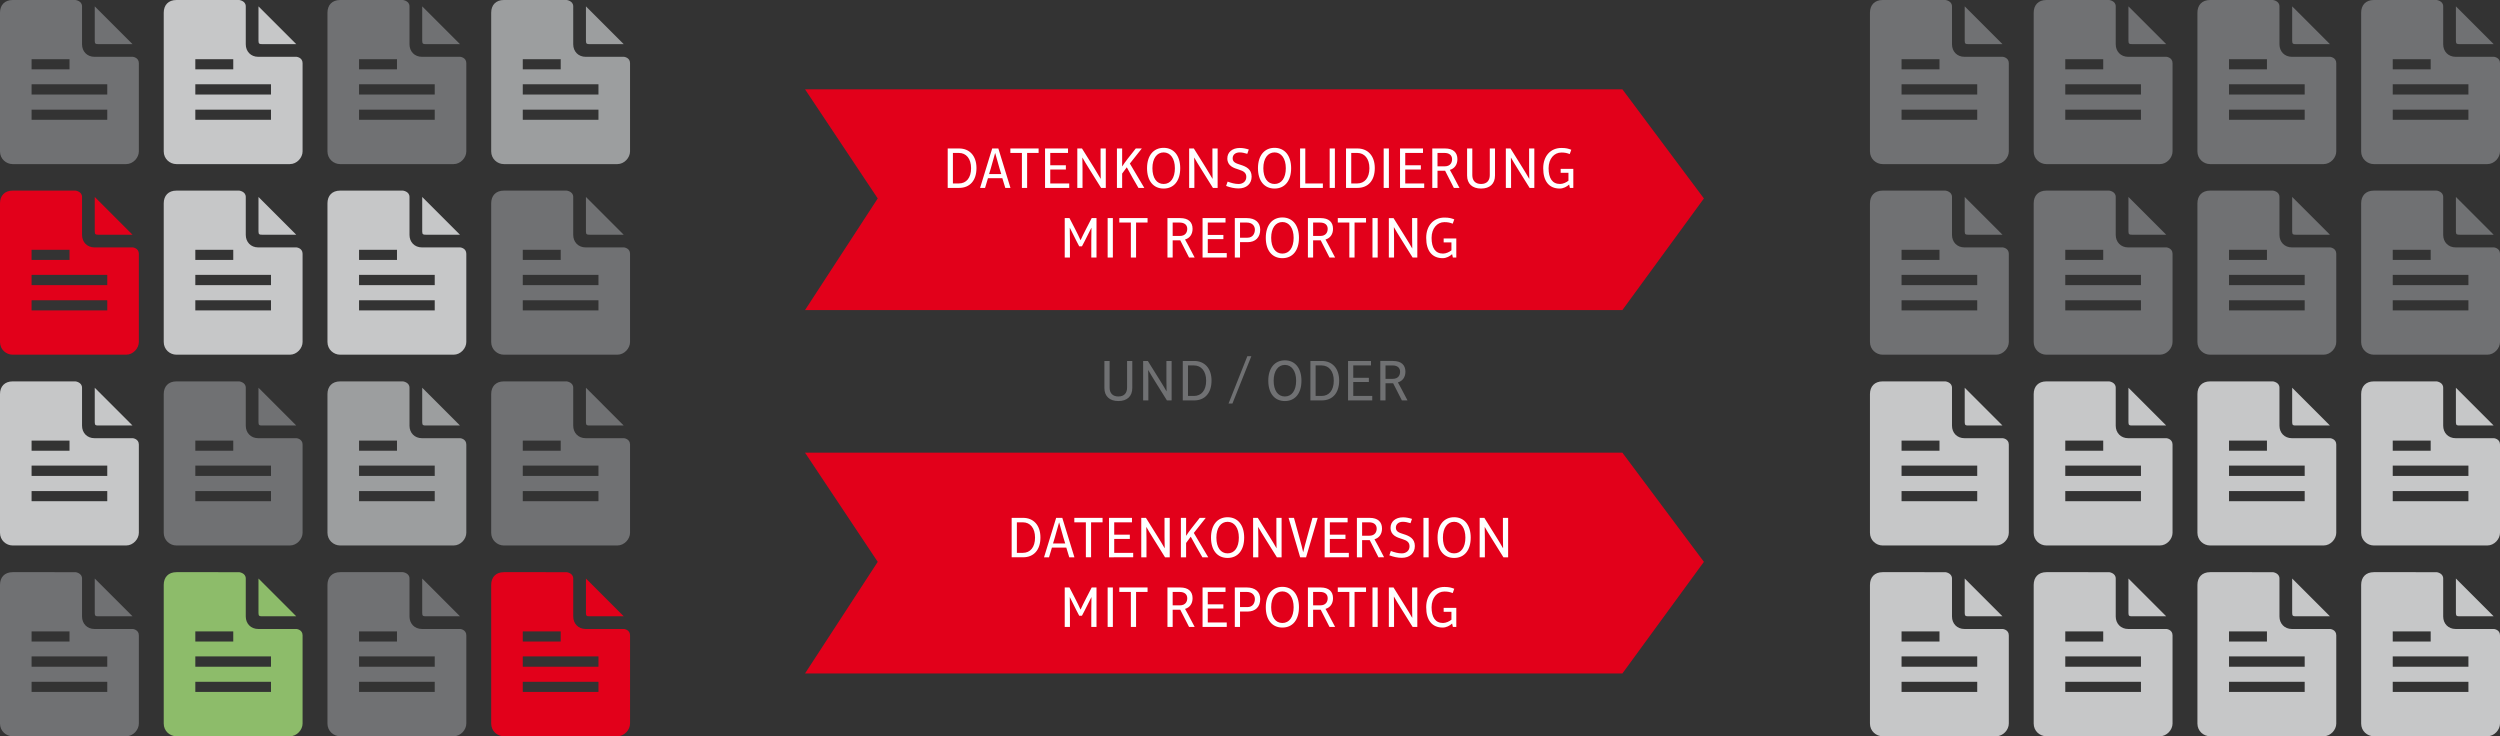
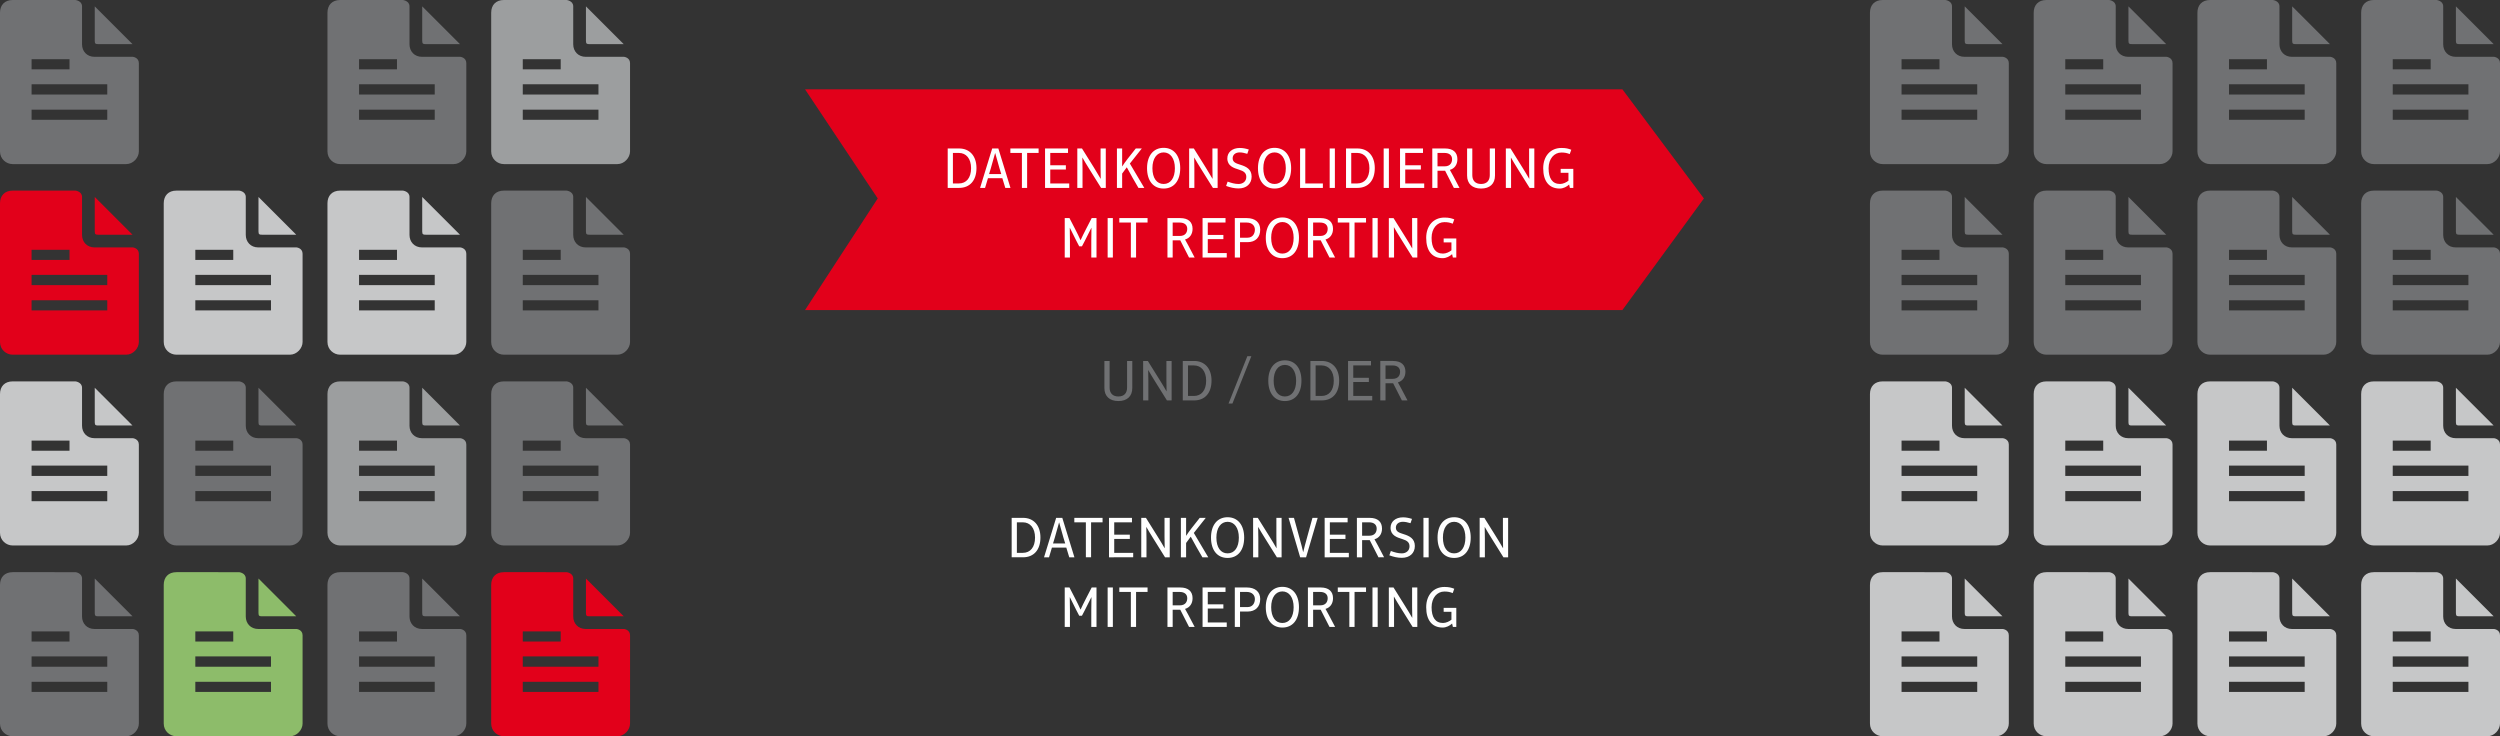
<svg xmlns="http://www.w3.org/2000/svg" version="1.0" id="Ebene_1" x="0px" y="0px" width="400.76px" height="118.025px" viewBox="0 0 400.76 118.025" enable-background="new 0 0 400.76 118.025" xml:space="preserve">
  <rect x="0" y="0" width="400.76" height="118.025" fill="#333333" stroke="none" />
  <polygon fill="#E2001A" points="129.049,14.315 260.073,14.315 273.143,31.812 260.073,49.705 129.049,49.705 140.704,31.812 " />
-   <polygon fill="#E2001A" points="129.049,72.569 260.073,72.569 273.143,90.065 260.073,107.959 129.049,107.959 140.704,90.065 " />
  <path fill="#FFFFFF" d="M233.451,41.283v-3.059h-2.027v0.632h1.247v1.274c-0.345,0.271-0.865,0.521-1.349,0.521  c-1.238,0-1.833-0.922-1.833-2.521c0-1.525,0.893-2.521,2.047-2.521c0.586,0,0.911,0.084,1.339,0.251l0.251-0.697  c-0.474-0.176-0.837-0.287-1.581-0.287c-1.721,0-2.92,1.273-2.92,3.255c0,2.073,0.938,3.254,2.65,3.254  c0.577,0,1.144-0.307,1.488-0.631h0.019l0.121,0.528H233.451z M227.201,41.283v-6.322h-0.836v3.059c0,0.744,0.01,1.544,0.028,1.795  h-0.019c-0.232-0.419-0.717-1.228-1.069-1.785l-1.917-3.068h-0.752v6.322h0.836v-3.067c0-0.651-0.01-1.451-0.028-1.786h0.019  c0.204,0.372,0.688,1.181,1.088,1.812l1.898,3.041H227.201z M220.849,34.961h-0.836v6.322h0.836V34.961z M218.98,35.676v-0.715  h-4.528v0.715h1.852v5.607h0.836v-5.607H218.98z M212.833,36.681c0,0.503-0.242,1.145-1.199,1.145h-1.136v-2.149h1.126  C212.377,35.676,212.833,36.048,212.833,36.681 M214.024,41.283L213,39.34c-0.223-0.409-0.445-0.827-0.511-0.93v-0.019  c0.744-0.214,1.199-0.836,1.199-1.711c0-1.079-0.669-1.72-1.99-1.72h-2.036v6.322h0.836V38.53h1.22l1.403,2.753H214.024z   M207.375,38.122c0,1.581-0.697,2.53-1.804,2.53s-1.796-0.949-1.796-2.53c0-1.562,0.716-2.53,1.796-2.53  C206.65,35.592,207.375,36.56,207.375,38.122 M208.23,38.122c0-2.019-1.031-3.264-2.659-3.264s-2.66,1.245-2.66,3.264  c0,2.027,1.013,3.264,2.66,3.264C207.216,41.386,208.23,40.149,208.23,38.122 M201.163,36.811c0,0.633-0.335,1.294-1.191,1.294  h-1.191v-2.429h1.079C200.726,35.676,201.163,36.205,201.163,36.811 M202.017,36.811c0-1.153-0.807-1.85-2.147-1.85h-1.925v6.322  h0.836v-2.464h1.21C201.256,38.819,202.017,38.058,202.017,36.811 M196.652,41.283v-0.715h-3.041v-2.232h2.501v-0.679h-2.501v-1.981  h2.845v-0.715h-3.681v6.322H196.652z M190.32,36.681c0,0.503-0.242,1.145-1.201,1.145h-1.135v-2.149h1.126  C189.864,35.676,190.32,36.048,190.32,36.681 M191.509,41.283l-1.022-1.943c-0.223-0.409-0.446-0.827-0.512-0.93v-0.019  c0.744-0.214,1.199-0.836,1.199-1.711c0-1.079-0.669-1.72-1.989-1.72h-2.037v6.322h0.836V38.53h1.219l1.405,2.753H191.509z   M183.958,35.676v-0.715h-4.528v0.715h1.85v5.607h0.836v-5.607H183.958z M178.396,34.961h-0.836v6.322h0.836V34.961z   M175.774,41.283v-6.322h-0.771l-0.865,1.674c-0.372,0.707-0.744,1.487-0.912,1.859h-0.018c-0.168-0.39-0.54-1.161-0.903-1.859  l-0.865-1.674h-0.761v6.322h0.836v-2.648c0-0.8-0.01-1.739-0.028-2.111h0.018c0.168,0.354,0.633,1.292,1.052,2.111l0.446,0.854  h0.437l0.447-0.854c0.363-0.698,0.837-1.638,1.06-2.111h0.019c-0.019,0.372-0.028,1.312-0.028,2.102v2.658H175.774z" />
  <path fill="#FFFFFF" d="M252.208,30.124v-3.059h-2.027v0.631h1.247v1.274c-0.345,0.271-0.866,0.521-1.349,0.521  c-1.238,0-1.833-0.921-1.833-2.521c0-1.525,0.893-2.521,2.047-2.521c0.586,0,0.911,0.084,1.339,0.251l0.251-0.696  c-0.474-0.177-0.837-0.287-1.581-0.287c-1.721,0-2.92,1.272-2.92,3.254c0,2.074,0.938,3.254,2.65,3.254  c0.577,0,1.144-0.306,1.488-0.631h0.019l0.121,0.529H252.208z M245.958,30.124v-6.323h-0.836v3.059c0,0.744,0.01,1.544,0.028,1.795  h-0.019c-0.232-0.419-0.717-1.227-1.07-1.785l-1.916-3.068h-0.753v6.323h0.837v-3.068c0-0.651-0.01-1.451-0.028-1.786h0.019  c0.204,0.372,0.688,1.181,1.088,1.813l1.898,3.041H245.958z M239.654,28.135v-4.334h-0.836v4.277c0,0.828-0.438,1.414-1.396,1.414  c-0.959,0-1.405-0.586-1.405-1.414v-4.277h-0.836v4.334c0,1.32,0.836,2.091,2.241,2.091  C238.827,30.226,239.654,29.455,239.654,28.135 M232.773,25.521c0,0.503-0.242,1.145-1.2,1.145h-1.136v-2.149h1.127  C232.317,24.516,232.773,24.888,232.773,25.521 M233.962,30.124l-1.021-1.944c-0.225-0.409-0.447-0.827-0.513-0.929v-0.02  c0.744-0.214,1.199-0.836,1.199-1.711c0-1.079-0.669-1.72-1.99-1.72h-2.036v6.323h0.836V27.37h1.22l1.403,2.754H233.962z   M228.307,30.124v-0.716h-3.041v-2.232h2.502v-0.679h-2.502v-1.981h2.847v-0.715h-3.683v6.323H228.307z M222.644,23.801h-0.836  v6.323h0.836V23.801z M219.521,26.963c0,1.544-0.764,2.445-1.953,2.445h-0.959v-4.893h0.959  C218.74,24.516,219.521,25.437,219.521,26.963 M220.384,26.943c0-1.972-1.124-3.143-2.779-3.143h-1.832v6.323h1.812  C219.326,30.124,220.384,28.935,220.384,26.943 M213.987,23.801h-0.836v6.323h0.836V23.801z M212.061,30.124v-0.716h-2.817v-5.607  h-0.836v6.323H212.061z M206.121,26.963c0,1.581-0.698,2.529-1.805,2.529c-1.107,0-1.797-0.948-1.797-2.529  c0-1.563,0.717-2.531,1.797-2.531C205.394,24.432,206.121,25.399,206.121,26.963 M206.974,26.963c0-2.02-1.031-3.265-2.658-3.265  c-1.629,0-2.659,1.245-2.659,3.265c0,2.026,1.012,3.263,2.659,3.263C205.961,30.226,206.974,28.989,206.974,26.963 M200.642,28.311  c0-1.19-0.873-1.609-1.766-1.888c-0.735-0.232-1.275-0.4-1.275-1.052c0-0.549,0.428-0.939,1.126-0.939  c0.353,0,0.753,0.084,1.218,0.224l0.242-0.688c-0.502-0.158-0.958-0.25-1.442-0.25c-1.2,0-1.999,0.687-1.999,1.673  c0,1.209,1.013,1.544,1.869,1.804c0.754,0.233,1.172,0.512,1.172,1.172c0,0.727-0.576,1.126-1.237,1.126  c-0.605,0-1.172-0.168-1.757-0.382l-0.242,0.697c0.688,0.251,1.329,0.4,1.999,0.4C199.806,30.208,200.642,29.474,200.642,28.311   M195.191,30.124v-6.323h-0.836v3.059c0,0.744,0.01,1.544,0.028,1.795h-0.018c-0.233-0.419-0.717-1.227-1.07-1.785l-1.917-3.068  h-0.752v6.323h0.836v-3.068c0-0.651-0.009-1.451-0.028-1.786h0.019c0.204,0.372,0.688,1.181,1.088,1.813l1.898,3.041H195.191z   M188.339,26.963c0,1.581-0.698,2.529-1.805,2.529c-1.107,0-1.796-0.948-1.796-2.529c0-1.563,0.717-2.531,1.796-2.531  C187.613,24.432,188.339,25.399,188.339,26.963 M189.193,26.963c0-2.02-1.031-3.265-2.659-3.265s-2.659,1.245-2.659,3.265  c0,2.026,1.012,3.263,2.659,3.263C188.181,30.226,189.193,28.989,189.193,26.963 M183.437,30.124l-2.315-3.905l1.915-2.418h-0.967  l-1.283,1.627c-0.335,0.437-0.744,0.985-0.884,1.236h-0.018v-2.863h-0.836v6.323h0.836v-2.298l0.734-0.995h0.019  c0.112,0.225,0.53,0.986,0.939,1.702l0.921,1.591H183.437z M177.262,30.124v-6.323h-0.836v3.059c0,0.744,0.01,1.544,0.028,1.795  h-0.018c-0.233-0.419-0.717-1.227-1.07-1.785l-1.917-3.068h-0.752v6.323h0.836v-3.068c0-0.651-0.009-1.451-0.028-1.786h0.019  c0.204,0.372,0.688,1.181,1.088,1.813l1.898,3.041H177.262z M171.402,30.124v-0.716h-3.041v-2.232h2.502v-0.679h-2.502v-1.981h2.846  v-0.715h-3.682v6.323H171.402z M166.493,24.516v-0.715h-4.528v0.715h1.851v5.608h0.836v-5.608H166.493z M158.551,27.902l0.279-0.912  c0.269-0.921,0.576-2.01,0.688-2.446h0.018c0.112,0.437,0.419,1.534,0.688,2.446l0.279,0.912H158.551z M161.982,30.124l-1.943-6.323  h-0.986l-1.943,6.323h0.799l0.465-1.554h2.306l0.474,1.554H161.982z M155.668,26.963c0,1.544-0.763,2.445-1.954,2.445h-0.958v-4.893  h0.958C154.888,24.516,155.668,25.437,155.668,26.963 M156.533,26.943c0-1.972-1.124-3.143-2.78-3.143h-1.832v6.323h1.813  C155.474,30.124,156.533,28.935,156.533,26.943" />
  <path fill="#FFFFFF" d="M233.451,100.498v-3.059h-2.027v0.632h1.247v1.273c-0.345,0.271-0.865,0.522-1.349,0.522  c-1.238,0-1.833-0.922-1.833-2.521c0-1.524,0.893-2.521,2.047-2.521c0.586,0,0.911,0.084,1.339,0.251l0.251-0.697  c-0.474-0.176-0.837-0.288-1.581-0.288c-1.721,0-2.92,1.274-2.92,3.255c0,2.074,0.938,3.254,2.65,3.254  c0.577,0,1.144-0.306,1.488-0.631h0.019l0.121,0.529H233.451z M227.201,100.498v-6.323h-0.836v3.06c0,0.743,0.01,1.544,0.028,1.795  h-0.019c-0.232-0.419-0.717-1.229-1.069-1.785l-1.917-3.069h-0.752v6.323h0.836V97.43c0-0.65-0.01-1.45-0.028-1.786h0.019  c0.204,0.372,0.688,1.182,1.088,1.813l1.898,3.041H227.201z M220.849,94.175h-0.836v6.323h0.836V94.175z M218.98,94.89v-0.715  h-4.528v0.715h1.852v5.608h0.836V94.89H218.98z M212.833,95.896c0,0.503-0.242,1.145-1.199,1.145h-1.136v-2.15h1.126  C212.377,94.89,212.833,95.262,212.833,95.896 M214.024,100.498L213,98.554c-0.223-0.408-0.445-0.827-0.511-0.93v-0.018  c0.744-0.215,1.199-0.836,1.199-1.711c0-1.079-0.669-1.721-1.99-1.721h-2.036v6.323h0.836v-2.753h1.22l1.403,2.753H214.024z   M207.375,97.337c0,1.581-0.697,2.53-1.804,2.53s-1.796-0.949-1.796-2.53c0-1.562,0.716-2.531,1.796-2.531  C206.65,94.806,207.375,95.774,207.375,97.337 M208.23,97.337c0-2.019-1.031-3.264-2.659-3.264s-2.66,1.245-2.66,3.264  c0,2.027,1.013,3.263,2.66,3.263C207.216,100.6,208.23,99.364,208.23,97.337 M201.163,96.025c0,0.633-0.335,1.294-1.191,1.294  h-1.191v-2.43h1.079C200.726,94.89,201.163,95.42,201.163,96.025 M202.017,96.025c0-1.153-0.807-1.851-2.147-1.851h-1.925v6.323  h0.836v-2.464h1.21C201.256,98.034,202.017,97.272,202.017,96.025 M196.652,100.498v-0.715h-3.041V97.55h2.501v-0.678h-2.501V94.89  h2.845v-0.715h-3.681v6.323H196.652z M190.32,95.896c0,0.503-0.242,1.145-1.201,1.145h-1.135v-2.15h1.126  C189.864,94.89,190.32,95.262,190.32,95.896 M191.509,100.498l-1.022-1.944c-0.223-0.408-0.446-0.827-0.512-0.93v-0.018  c0.744-0.215,1.199-0.836,1.199-1.711c0-1.079-0.669-1.721-1.989-1.721h-2.037v6.323h0.836v-2.753h1.219l1.405,2.753H191.509z   M183.958,94.89v-0.715h-4.528v0.715h1.85v5.608h0.836V94.89H183.958z M178.396,94.175h-0.836v6.323h0.836V94.175z M175.774,100.498  v-6.323h-0.771l-0.865,1.674c-0.372,0.707-0.744,1.488-0.912,1.86h-0.018c-0.168-0.39-0.54-1.162-0.903-1.86l-0.865-1.674h-0.761  v6.323h0.836v-2.649c0-0.8-0.01-1.738-0.028-2.11h0.018c0.168,0.353,0.633,1.292,1.052,2.11l0.446,0.854h0.437l0.447-0.854  c0.363-0.697,0.837-1.637,1.06-2.11h0.019c-0.019,0.372-0.028,1.311-0.028,2.101v2.659H175.774z" />
  <path fill="#FFFFFF" d="M241.759,89.338v-6.323h-0.835v3.06c0,0.744,0.009,1.544,0.027,1.795h-0.019  c-0.232-0.419-0.717-1.228-1.069-1.785l-1.917-3.069h-0.752v6.323h0.836v-3.067c0-0.651-0.01-1.451-0.028-1.786h0.019  c0.204,0.372,0.688,1.181,1.089,1.812l1.897,3.041H241.759z M234.908,86.177c0,1.581-0.698,2.53-1.806,2.53  c-1.106,0-1.796-0.949-1.796-2.53c0-1.562,0.717-2.53,1.796-2.53S234.908,84.614,234.908,86.177 M235.761,86.177  c0-2.019-1.031-3.264-2.659-3.264s-2.658,1.245-2.658,3.264c0,2.027,1.012,3.264,2.658,3.264S235.761,88.204,235.761,86.177   M229.019,83.015h-0.836v6.323h0.836V83.015z M226.806,87.525c0-1.19-0.873-1.609-1.767-1.889c-0.735-0.231-1.275-0.399-1.275-1.051  c0-0.549,0.43-0.939,1.126-0.939c0.354,0,0.754,0.084,1.22,0.224l0.24-0.688c-0.501-0.157-0.957-0.251-1.44-0.251  c-1.2,0-1.999,0.688-1.999,1.675c0,1.209,1.013,1.544,1.869,1.804c0.753,0.232,1.172,0.512,1.172,1.172  c0,0.726-0.577,1.126-1.237,1.126c-0.604,0-1.172-0.168-1.758-0.382l-0.241,0.697c0.688,0.251,1.329,0.399,1.999,0.399  C225.97,89.422,226.806,88.688,226.806,87.525 M220.688,84.735c0,0.503-0.241,1.145-1.2,1.145h-1.136V83.73h1.126  C220.232,83.73,220.688,84.102,220.688,84.735 M221.877,89.338l-1.022-1.944c-0.223-0.408-0.446-0.826-0.512-0.929v-0.019  c0.744-0.214,1.199-0.836,1.199-1.711c0-1.079-0.669-1.721-1.99-1.721h-2.036v6.323h0.836v-2.753h1.22l1.403,2.753H221.877z   M216.223,89.338v-0.715h-3.042V86.39h2.502v-0.678h-2.502V83.73h2.847v-0.716h-3.682v6.323H216.223z M211.229,83.015h-0.837  l-0.865,3.145c-0.26,0.938-0.52,1.896-0.612,2.334h-0.019c-0.084-0.438-0.345-1.396-0.604-2.334l-0.865-3.145h-0.864l1.859,6.323  h0.948L211.229,83.015z M205.445,89.338v-6.323h-0.836v3.06c0,0.744,0.01,1.544,0.027,1.795h-0.018  c-0.233-0.419-0.717-1.228-1.07-1.785l-1.917-3.069h-0.752v6.323h0.836v-3.067c0-0.651-0.009-1.451-0.028-1.786h0.019  c0.204,0.372,0.688,1.181,1.088,1.812l1.898,3.041H205.445z M198.592,86.177c0,1.581-0.698,2.53-1.805,2.53  c-1.107,0-1.796-0.949-1.796-2.53c0-1.562,0.717-2.53,1.796-2.53C197.866,83.646,198.592,84.614,198.592,86.177 M199.446,86.177  c0-2.019-1.031-3.264-2.659-3.264c-1.628,0-2.659,1.245-2.659,3.264c0,2.027,1.012,3.264,2.659,3.264  C198.434,89.44,199.446,88.204,199.446,86.177 M193.689,89.338l-2.315-3.905l1.915-2.418h-0.967l-1.283,1.627  c-0.335,0.438-0.744,0.986-0.884,1.237h-0.018v-2.864h-0.836v6.323h0.836v-2.297l0.734-0.995h0.019  c0.112,0.225,0.53,0.986,0.939,1.702l0.921,1.59H193.689z M187.514,89.338v-6.323h-0.836v3.06c0,0.744,0.01,1.544,0.028,1.795  h-0.018c-0.233-0.419-0.717-1.228-1.07-1.785l-1.917-3.069h-0.752v6.323h0.836v-3.067c0-0.651-0.009-1.451-0.028-1.786h0.019  c0.204,0.372,0.688,1.181,1.088,1.812l1.898,3.041H187.514z M181.655,89.338v-0.715h-3.041V86.39h2.502v-0.678h-2.502V83.73h2.846  v-0.716h-3.682v6.323H181.655z M176.746,83.73v-0.716h-4.528v0.716h1.851v5.607h0.836V83.73H176.746z M168.804,87.117l0.279-0.912  c0.269-0.921,0.576-2.01,0.688-2.447h0.018c0.112,0.438,0.419,1.535,0.688,2.447l0.279,0.912H168.804z M172.235,89.338l-1.943-6.323  h-0.986l-1.943,6.323h0.799l0.465-1.553h2.306l0.474,1.553H172.235z M165.921,86.177c0,1.544-0.763,2.446-1.954,2.446h-0.958V83.73  h0.958C165.141,83.73,165.921,84.651,165.921,86.177 M166.786,86.158c0-1.973-1.124-3.144-2.78-3.144h-1.832v6.323h1.813  C165.727,89.338,166.786,88.149,166.786,86.158" />
  <path fill="#707173" d="M224.44,59.586c0,0.503-0.242,1.145-1.201,1.145h-1.135v-2.15h1.126  C223.984,58.58,224.44,58.952,224.44,59.586 M225.629,64.188l-1.022-1.944c-0.223-0.408-0.446-0.826-0.512-0.929v-0.019  c0.744-0.214,1.199-0.836,1.199-1.711c0-1.079-0.67-1.721-1.99-1.721h-2.036v6.323h0.836v-2.753h1.219l1.405,2.753H225.629z   M219.975,64.188v-0.715h-3.041V61.24h2.501v-0.678h-2.501V58.58h2.845v-0.715h-3.681v6.323H219.975z M213.81,61.027  c0,1.544-0.763,2.446-1.954,2.446h-0.958V58.58h0.958C213.029,58.58,213.81,59.502,213.81,61.027 M214.674,61.009  c0-1.973-1.124-3.144-2.781-3.144h-1.831v6.323h1.812C213.615,64.188,214.674,63,214.674,61.009 M207.775,61.027  c0,1.581-0.697,2.53-1.805,2.53s-1.797-0.949-1.797-2.53c0-1.562,0.718-2.531,1.797-2.531  C207.048,58.496,207.775,59.465,207.775,61.027 M208.628,61.027c0-2.019-1.03-3.264-2.658-3.264c-1.629,0-2.659,1.245-2.659,3.264  c0,2.027,1.012,3.263,2.659,3.263C207.617,64.29,208.628,63.055,208.628,61.027 M199.953,57.104l-3.013,7.587h0.623l3.031-7.587  H199.953z M193.351,61.027c0,1.544-0.763,2.446-1.954,2.446h-0.958V58.58h0.958C192.569,58.58,193.351,59.502,193.351,61.027   M194.214,61.009c0-1.973-1.124-3.144-2.78-3.144h-1.831v6.323h1.813C193.155,64.188,194.214,63,194.214,61.009 M187.816,64.188  v-6.323h-0.836v3.06c0,0.744,0.01,1.544,0.028,1.795h-0.018c-0.233-0.419-0.717-1.228-1.07-1.785l-1.917-3.069h-0.752v6.323h0.836  V61.12c0-0.65-0.009-1.45-0.028-1.785h0.019c0.204,0.371,0.688,1.181,1.088,1.812l1.898,3.041H187.816z M181.511,62.199v-4.334  h-0.836v4.278c0,0.828-0.437,1.414-1.395,1.414c-0.959,0-1.405-0.586-1.405-1.414v-4.278h-0.836v4.334  c0,1.321,0.836,2.091,2.241,2.091C180.684,64.29,181.511,63.521,181.511,62.199" />
  <path fill="#707173" d="M5.063,17.579h12.132v1.624H5.063V17.579z M5.063,13.504h12.132v1.655H5.063V13.504z M5.063,9.49h6.082  v1.624H5.063V9.49z M15.189,1.02v5.541c0.002,0.476,0.17,0.51,0.541,0.51h5.509L15.189,1.02z M2.038,0C0.741,0,0,0.816,0,2.038  v22.229c0,1.2,0.976,2.039,2.038,2.039H20.22c1.137,0,2.038-1.04,2.038-2.039V10.128c0-0.918-0.955-1.02-0.955-1.02h-6.146  c-1.216,0-2.006-0.879-2.006-2.006V1.02C13.151,0.125,12.1,0,12.1,0H2.038z" />
  <path fill="#707173" d="M304.826,17.579h12.132v1.624h-12.132V17.579z M304.826,13.504h12.132v1.655h-12.132V13.504z M304.826,9.49  h6.082v1.624h-6.082V9.49z M314.952,1.02v5.541c0.002,0.476,0.17,0.51,0.541,0.51h5.509L314.952,1.02z M301.8,0  c-1.297,0-2.038,0.816-2.038,2.038v22.229c0,1.2,0.977,2.039,2.038,2.039h18.182c1.138,0,2.038-1.04,2.038-2.039V10.128  c0-0.918-0.955-1.02-0.955-1.02h-6.146c-1.216,0-2.006-0.879-2.006-2.006V1.02c0-0.895-1.051-1.02-1.051-1.02H301.8z" />
  <path fill="#E2001A" d="M5.063,48.134h12.132v1.623H5.063V48.134z M5.063,44.058h12.132v1.655H5.063V44.058z M5.063,40.044h6.082  v1.624H5.063V40.044z M15.189,31.573v5.541c0.002,0.477,0.17,0.51,0.541,0.51h5.509L15.189,31.573z M2.038,30.555  C0.741,30.555,0,31.37,0,32.593V54.82c0,1.2,0.976,2.039,2.038,2.039H20.22c1.137,0,2.038-1.04,2.038-2.039V40.682  c0-0.917-0.955-1.02-0.955-1.02h-6.146c-1.216,0-2.006-0.879-2.006-2.006v-6.083c0-0.894-1.051-1.019-1.051-1.019H2.038z" />
  <path fill="#707173" d="M304.826,48.134h12.132v1.623h-12.132V48.134z M304.826,44.058h12.132v1.655h-12.132V44.058z   M304.826,40.044h6.082v1.624h-6.082V40.044z M314.952,31.573v5.541c0.002,0.477,0.17,0.51,0.541,0.51h5.509L314.952,31.573z   M301.8,30.555c-1.297,0-2.038,0.815-2.038,2.038V54.82c0,1.2,0.977,2.039,2.038,2.039h18.182c1.138,0,2.038-1.04,2.038-2.039  V40.682c0-0.917-0.955-1.02-0.955-1.02h-6.146c-1.216,0-2.006-0.879-2.006-2.006v-6.083c0-0.894-1.051-1.019-1.051-1.019H301.8z" />
  <path fill="#C6C7C8" d="M5.063,78.717h12.132v1.624H5.063V78.717z M5.063,74.641h12.132v1.656H5.063V74.641z M5.063,70.628h6.082  v1.624H5.063V70.628z M15.189,62.156v5.541c0.002,0.477,0.17,0.511,0.541,0.511h5.509L15.189,62.156z M2.038,61.138  C0.741,61.138,0,61.953,0,63.176v22.228c0,1.2,0.976,2.039,2.038,2.039H20.22c1.137,0,2.038-1.04,2.038-2.039V71.265  c0-0.917-0.955-1.02-0.955-1.02h-6.146c-1.216,0-2.006-0.879-2.006-2.006v-6.083c0-0.894-1.051-1.019-1.051-1.019H2.038z" />
  <path fill="#C6C7C8" d="M304.826,78.717h12.132v1.624h-12.132V78.717z M304.826,74.641h12.132v1.656h-12.132V74.641z   M304.826,70.628h6.082v1.624h-6.082V70.628z M314.952,62.156v5.541c0.002,0.477,0.17,0.511,0.541,0.511h5.509L314.952,62.156z   M301.8,61.138c-1.297,0-2.038,0.815-2.038,2.038v22.228c0,1.2,0.977,2.039,2.038,2.039h18.182c1.138,0,2.038-1.04,2.038-2.039  V71.265c0-0.917-0.955-1.02-0.955-1.02h-6.146c-1.216,0-2.006-0.879-2.006-2.006v-6.083c0-0.894-1.051-1.019-1.051-1.019H301.8z" />
  <path fill="#707173" d="M5.063,109.3h12.132v1.624H5.063V109.3z M5.063,105.224h12.132v1.656H5.063V105.224z M5.063,101.211h6.082  v1.624H5.063V101.211z M15.189,92.739v5.541c0.002,0.477,0.17,0.511,0.541,0.511h5.509L15.189,92.739z M2.038,91.721  C0.741,91.721,0,92.536,0,93.759v22.228c0,1.2,0.976,2.039,2.038,2.039H20.22c1.137,0,2.038-1.04,2.038-2.039v-14.139  c0-0.917-0.955-1.019-0.955-1.019h-6.146c-1.216,0-2.006-0.88-2.006-2.007v-6.083c0-0.894-1.051-1.019-1.051-1.019H2.038z" />
  <path fill="#C6C7C8" d="M304.826,109.3h12.132v1.624h-12.132V109.3z M304.826,105.224h12.132v1.656h-12.132V105.224z   M304.826,101.211h6.082v1.624h-6.082V101.211z M314.952,92.739v5.541c0.002,0.477,0.17,0.511,0.541,0.511h5.509L314.952,92.739z   M301.8,91.721c-1.297,0-2.038,0.815-2.038,2.038v22.228c0,1.2,0.977,2.039,2.038,2.039h18.182c1.138,0,2.038-1.04,2.038-2.039  v-14.139c0-0.917-0.955-1.019-0.955-1.019h-6.146c-1.216,0-2.006-0.88-2.006-2.007v-6.083c0-0.894-1.051-1.019-1.051-1.019H301.8z" />
-   <path fill="#C6C7C8" d="M31.31,17.579h12.132v1.624H31.31V17.579z M31.31,13.504h12.132v1.655H31.31V13.504z M31.31,9.49h6.082  v1.624H31.31V9.49z M41.436,1.02v5.541c0.002,0.476,0.17,0.51,0.541,0.51h5.509L41.436,1.02z M28.285,0  c-1.297,0-2.038,0.816-2.038,2.038v22.229c0,1.2,0.976,2.039,2.038,2.039h18.182c1.137,0,2.038-1.04,2.038-2.039V10.128  c0-0.918-0.955-1.02-0.955-1.02h-6.146c-1.216,0-2.006-0.879-2.006-2.006V1.02c0-0.895-1.051-1.02-1.051-1.02H28.285z" />
  <path fill="#707173" d="M331.072,17.579h12.132v1.624h-12.132V17.579z M331.072,13.504h12.132v1.655h-12.132V13.504z M331.072,9.49  h6.082v1.624h-6.082V9.49z M341.198,1.02v5.541c0.002,0.476,0.17,0.51,0.541,0.51h5.509L341.198,1.02z M328.047,0  c-1.298,0-2.038,0.816-2.038,2.038v22.229c0,1.2,0.976,2.039,2.038,2.039h18.182c1.137,0,2.038-1.04,2.038-2.039V10.128  c0-0.918-0.955-1.02-0.955-1.02h-6.146c-1.216,0-2.006-0.879-2.006-2.006V1.02c0-0.895-1.051-1.02-1.051-1.02H328.047z" />
  <path fill="#C6C7C8" d="M31.31,48.134h12.132v1.623H31.31V48.134z M31.31,44.058h12.132v1.655H31.31V44.058z M31.31,40.044h6.082  v1.624H31.31V40.044z M41.436,31.573v5.541c0.002,0.477,0.17,0.51,0.541,0.51h5.509L41.436,31.573z M28.285,30.555  c-1.297,0-2.038,0.815-2.038,2.038V54.82c0,1.2,0.976,2.039,2.038,2.039h18.182c1.137,0,2.038-1.04,2.038-2.039V40.682  c0-0.917-0.955-1.02-0.955-1.02h-6.146c-1.216,0-2.006-0.879-2.006-2.006v-6.083c0-0.894-1.051-1.019-1.051-1.019H28.285z" />
  <path fill="#707173" d="M331.072,48.134h12.132v1.623h-12.132V48.134z M331.072,44.058h12.132v1.655h-12.132V44.058z   M331.072,40.044h6.082v1.624h-6.082V40.044z M341.198,31.573v5.541c0.002,0.477,0.17,0.51,0.541,0.51h5.509L341.198,31.573z   M328.047,30.555c-1.298,0-2.038,0.815-2.038,2.038V54.82c0,1.2,0.976,2.039,2.038,2.039h18.182c1.137,0,2.038-1.04,2.038-2.039  V40.682c0-0.917-0.955-1.02-0.955-1.02h-6.146c-1.216,0-2.006-0.879-2.006-2.006v-6.083c0-0.894-1.051-1.019-1.051-1.019H328.047z" />
  <path fill="#707173" d="M31.31,78.717h12.132v1.624H31.31V78.717z M31.31,74.641h12.132v1.656H31.31V74.641z M31.31,70.628h6.082  v1.624H31.31V70.628z M41.436,62.156v5.541c0.002,0.477,0.17,0.511,0.541,0.511h5.509L41.436,62.156z M28.285,61.138  c-1.297,0-2.038,0.815-2.038,2.038v22.228c0,1.2,0.976,2.039,2.038,2.039h18.182c1.137,0,2.038-1.04,2.038-2.039V71.265  c0-0.917-0.955-1.02-0.955-1.02h-6.146c-1.216,0-2.006-0.879-2.006-2.006v-6.083c0-0.894-1.051-1.019-1.051-1.019H28.285z" />
  <path fill="#C6C7C8" d="M331.072,78.717h12.132v1.624h-12.132V78.717z M331.072,74.641h12.132v1.656h-12.132V74.641z   M331.072,70.628h6.082v1.624h-6.082V70.628z M341.198,62.156v5.541c0.002,0.477,0.17,0.511,0.541,0.511h5.509L341.198,62.156z   M328.047,61.138c-1.298,0-2.038,0.815-2.038,2.038v22.228c0,1.2,0.976,2.039,2.038,2.039h18.182c1.137,0,2.038-1.04,2.038-2.039  V71.265c0-0.917-0.955-1.02-0.955-1.02h-6.146c-1.216,0-2.006-0.879-2.006-2.006v-6.083c0-0.894-1.051-1.019-1.051-1.019H328.047z" />
  <path fill="#8DBC6A" d="M31.31,109.3h12.132v1.624H31.31V109.3z M31.31,105.224h12.132v1.656H31.31V105.224z M31.31,101.211h6.082  v1.624H31.31V101.211z M41.436,92.739v5.541c0.002,0.477,0.17,0.511,0.541,0.511h5.509L41.436,92.739z M28.285,91.721  c-1.297,0-2.038,0.815-2.038,2.038v22.228c0,1.2,0.976,2.039,2.038,2.039h18.182c1.137,0,2.038-1.04,2.038-2.039v-14.139  c0-0.917-0.955-1.019-0.955-1.019h-6.146c-1.216,0-2.006-0.88-2.006-2.007v-6.083c0-0.894-1.051-1.019-1.051-1.019H28.285z" />
  <path fill="#C6C7C8" d="M331.072,109.3h12.132v1.624h-12.132V109.3z M331.072,105.224h12.132v1.656h-12.132V105.224z   M331.072,101.211h6.082v1.624h-6.082V101.211z M341.198,92.739v5.541c0.002,0.477,0.17,0.511,0.541,0.511h5.509L341.198,92.739z   M328.047,91.721c-1.298,0-2.038,0.815-2.038,2.038v22.228c0,1.2,0.976,2.039,2.038,2.039h18.182c1.137,0,2.038-1.04,2.038-2.039  v-14.139c0-0.917-0.955-1.019-0.955-1.019h-6.146c-1.216,0-2.006-0.88-2.006-2.007v-6.083c0-0.894-1.051-1.019-1.051-1.019H328.047z  " />
  <path fill="#707173" d="M57.557,17.579h12.132v1.624H57.557V17.579z M57.557,13.504h12.132v1.655H57.557V13.504z M57.557,9.49h6.082  v1.624h-6.082V9.49z M67.683,1.02v5.541c0.002,0.476,0.17,0.51,0.541,0.51h5.509L67.683,1.02z M54.532,0  c-1.297,0-2.038,0.816-2.038,2.038v22.229c0,1.2,0.976,2.039,2.038,2.039h18.182c1.137,0,2.038-1.04,2.038-2.039V10.128  c0-0.918-0.955-1.02-0.955-1.02H67.65c-1.216,0-2.006-0.879-2.006-2.006V1.02c0-0.895-1.051-1.02-1.051-1.02H54.532z" />
  <path fill="#707173" d="M357.319,17.579h12.132v1.624h-12.132V17.579z M357.319,13.504h12.132v1.655h-12.132V13.504z M357.319,9.49  h6.082v1.624h-6.082V9.49z M367.445,1.02v5.541c0.002,0.476,0.17,0.51,0.541,0.51h5.509L367.445,1.02z M354.293,0  c-1.297,0-2.038,0.816-2.038,2.038v22.229c0,1.2,0.977,2.039,2.038,2.039h18.183c1.137,0,2.037-1.04,2.037-2.039V10.128  c0-0.918-0.954-1.02-0.954-1.02h-6.146c-1.216,0-2.006-0.879-2.006-2.006V1.02c0-0.895-1.051-1.02-1.051-1.02H354.293z" />
  <path fill="#C6C7C8" d="M57.557,48.134h12.132v1.623H57.557V48.134z M57.557,44.058h12.132v1.655H57.557V44.058z M57.557,40.044  h6.082v1.624h-6.082V40.044z M67.683,31.573v5.541c0.002,0.477,0.17,0.51,0.541,0.51h5.509L67.683,31.573z M54.532,30.555  c-1.297,0-2.038,0.815-2.038,2.038V54.82c0,1.2,0.976,2.039,2.038,2.039h18.182c1.137,0,2.038-1.04,2.038-2.039V40.682  c0-0.917-0.955-1.02-0.955-1.02H67.65c-1.216,0-2.006-0.879-2.006-2.006v-6.083c0-0.894-1.051-1.019-1.051-1.019H54.532z" />
  <path fill="#707173" d="M357.319,48.134h12.132v1.623h-12.132V48.134z M357.319,44.058h12.132v1.655h-12.132V44.058z   M357.319,40.044h6.082v1.624h-6.082V40.044z M367.445,31.573v5.541c0.002,0.477,0.17,0.51,0.541,0.51h5.509L367.445,31.573z   M354.293,30.555c-1.297,0-2.038,0.815-2.038,2.038V54.82c0,1.2,0.977,2.039,2.038,2.039h18.183c1.137,0,2.037-1.04,2.037-2.039  V40.682c0-0.917-0.954-1.02-0.954-1.02h-6.146c-1.216,0-2.006-0.879-2.006-2.006v-6.083c0-0.894-1.051-1.019-1.051-1.019H354.293z" />
  <path fill="#9C9E9F" d="M57.557,78.717h12.132v1.624H57.557V78.717z M57.557,74.641h12.132v1.656H57.557V74.641z M57.557,70.628  h6.082v1.624h-6.082V70.628z M67.683,62.156v5.541c0.002,0.477,0.17,0.511,0.541,0.511h5.509L67.683,62.156z M54.532,61.138  c-1.297,0-2.038,0.815-2.038,2.038v22.228c0,1.2,0.976,2.039,2.038,2.039h18.182c1.137,0,2.038-1.04,2.038-2.039V71.265  c0-0.917-0.955-1.02-0.955-1.02H67.65c-1.216,0-2.006-0.879-2.006-2.006v-6.083c0-0.894-1.051-1.019-1.051-1.019H54.532z" />
  <path fill="#C6C7C8" d="M357.319,78.717h12.132v1.624h-12.132V78.717z M357.319,74.641h12.132v1.656h-12.132V74.641z   M357.319,70.628h6.082v1.624h-6.082V70.628z M367.445,62.156v5.541c0.002,0.477,0.17,0.511,0.541,0.511h5.509L367.445,62.156z   M354.293,61.138c-1.297,0-2.038,0.815-2.038,2.038v22.228c0,1.2,0.977,2.039,2.038,2.039h18.183c1.137,0,2.037-1.04,2.037-2.039  V71.265c0-0.917-0.954-1.02-0.954-1.02h-6.146c-1.216,0-2.006-0.879-2.006-2.006v-6.083c0-0.894-1.051-1.019-1.051-1.019H354.293z" />
  <path fill="#707173" d="M57.557,109.3h12.132v1.624H57.557V109.3z M57.557,105.224h12.132v1.656H57.557V105.224z M57.557,101.211  h6.082v1.624h-6.082V101.211z M67.683,92.739v5.541c0.002,0.477,0.17,0.511,0.541,0.511h5.509L67.683,92.739z M54.532,91.721  c-1.297,0-2.038,0.815-2.038,2.038v22.228c0,1.2,0.976,2.039,2.038,2.039h18.182c1.137,0,2.038-1.04,2.038-2.039v-14.139  c0-0.917-0.955-1.019-0.955-1.019H67.65c-1.216,0-2.006-0.88-2.006-2.007v-6.083c0-0.894-1.051-1.019-1.051-1.019H54.532z" />
  <path fill="#C6C7C8" d="M357.319,109.3h12.132v1.624h-12.132V109.3z M357.319,105.224h12.132v1.656h-12.132V105.224z   M357.319,101.211h6.082v1.624h-6.082V101.211z M367.445,92.739v5.541c0.002,0.477,0.17,0.511,0.541,0.511h5.509L367.445,92.739z   M354.293,91.721c-1.297,0-2.038,0.815-2.038,2.038v22.228c0,1.2,0.977,2.039,2.038,2.039h18.183c1.137,0,2.037-1.04,2.037-2.039  v-14.139c0-0.917-0.954-1.019-0.954-1.019h-6.146c-1.216,0-2.006-0.88-2.006-2.007v-6.083c0-0.894-1.051-1.019-1.051-1.019H354.293z  " />
  <path fill="#9C9E9F" d="M83.803,17.579h12.132v1.624H83.803V17.579z M83.803,13.504h12.132v1.655H83.803V13.504z M83.803,9.49h6.082  v1.624h-6.082V9.49z M93.929,1.02v5.541c0.002,0.476,0.17,0.51,0.541,0.51h5.509L93.929,1.02z M80.778,0  c-1.297,0-2.038,0.816-2.038,2.038v22.229c0,1.2,0.976,2.039,2.038,2.039H98.96c1.137,0,2.038-1.04,2.038-2.039V10.128  c0-0.918-0.955-1.02-0.955-1.02h-6.146c-1.216,0-2.006-0.879-2.006-2.006V1.02C91.891,0.125,90.84,0,90.84,0H80.778z" />
  <path fill="#707173" d="M383.565,17.579h12.133v1.624h-12.133V17.579z M383.565,13.504h12.133v1.655h-12.133V13.504z M383.565,9.49  h6.082v1.624h-6.082V9.49z M393.691,1.02v5.541c0.003,0.476,0.171,0.51,0.541,0.51h5.51L393.691,1.02z M380.541,0  c-1.297,0-2.038,0.816-2.038,2.038v22.229c0,1.2,0.976,2.039,2.038,2.039h18.182c1.138,0,2.038-1.04,2.038-2.039V10.128  c0-0.918-0.955-1.02-0.955-1.02h-6.146c-1.216,0-2.006-0.879-2.006-2.006V1.02c0-0.895-1.052-1.02-1.052-1.02H380.541z" />
  <path fill="#707173" d="M83.803,48.134h12.132v1.623H83.803V48.134z M83.803,44.058h12.132v1.655H83.803V44.058z M83.803,40.044  h6.082v1.624h-6.082V40.044z M93.929,31.573v5.541c0.002,0.477,0.17,0.51,0.541,0.51h5.509L93.929,31.573z M80.778,30.555  c-1.297,0-2.038,0.815-2.038,2.038V54.82c0,1.2,0.976,2.039,2.038,2.039H98.96c1.137,0,2.038-1.04,2.038-2.039V40.682  c0-0.917-0.955-1.02-0.955-1.02h-6.146c-1.216,0-2.006-0.879-2.006-2.006v-6.083c0-0.894-1.051-1.019-1.051-1.019H80.778z" />
  <path fill="#707173" d="M383.565,48.134h12.133v1.623h-12.133V48.134z M383.565,44.058h12.133v1.655h-12.133V44.058z   M383.565,40.044h6.082v1.624h-6.082V40.044z M393.691,31.573v5.541c0.003,0.477,0.171,0.51,0.541,0.51h5.51L393.691,31.573z   M380.541,30.555c-1.297,0-2.038,0.815-2.038,2.038V54.82c0,1.2,0.976,2.039,2.038,2.039h18.182c1.138,0,2.038-1.04,2.038-2.039  V40.682c0-0.917-0.955-1.02-0.955-1.02h-6.146c-1.216,0-2.006-0.879-2.006-2.006v-6.083c0-0.894-1.052-1.019-1.052-1.019H380.541z" />
  <path fill="#707173" d="M83.803,78.717h12.132v1.624H83.803V78.717z M83.803,74.641h12.132v1.656H83.803V74.641z M83.803,70.628  h6.082v1.624h-6.082V70.628z M93.929,62.156v5.541c0.002,0.477,0.17,0.511,0.541,0.511h5.509L93.929,62.156z M80.778,61.138  c-1.297,0-2.038,0.815-2.038,2.038v22.228c0,1.2,0.976,2.039,2.038,2.039H98.96c1.137,0,2.038-1.04,2.038-2.039V71.265  c0-0.917-0.955-1.02-0.955-1.02h-6.146c-1.216,0-2.006-0.879-2.006-2.006v-6.083c0-0.894-1.051-1.019-1.051-1.019H80.778z" />
  <path fill="#C6C7C8" d="M383.565,78.717h12.133v1.624h-12.133V78.717z M383.565,74.641h12.133v1.656h-12.133V74.641z   M383.565,70.628h6.082v1.624h-6.082V70.628z M393.691,62.156v5.541c0.003,0.477,0.171,0.511,0.541,0.511h5.51L393.691,62.156z   M380.541,61.138c-1.297,0-2.038,0.815-2.038,2.038v22.228c0,1.2,0.976,2.039,2.038,2.039h18.182c1.138,0,2.038-1.04,2.038-2.039  V71.265c0-0.917-0.955-1.02-0.955-1.02h-6.146c-1.216,0-2.006-0.879-2.006-2.006v-6.083c0-0.894-1.052-1.019-1.052-1.019H380.541z" />
  <path fill="#E2001A" d="M83.803,109.3h12.132v1.624H83.803V109.3z M83.803,105.224h12.132v1.656H83.803V105.224z M83.803,101.211  h6.082v1.624h-6.082V101.211z M93.929,92.739v5.541c0.002,0.477,0.17,0.511,0.541,0.511h5.509L93.929,92.739z M80.778,91.721  c-1.297,0-2.038,0.815-2.038,2.038v22.228c0,1.2,0.976,2.039,2.038,2.039H98.96c1.137,0,2.038-1.04,2.038-2.039v-14.139  c0-0.917-0.955-1.019-0.955-1.019h-6.146c-1.216,0-2.006-0.88-2.006-2.007v-6.083c0-0.894-1.051-1.019-1.051-1.019H80.778z" />
  <path fill="#C6C7C8" d="M383.565,109.3h12.133v1.624h-12.133V109.3z M383.565,105.224h12.133v1.656h-12.133V105.224z   M383.565,101.211h6.082v1.624h-6.082V101.211z M393.691,92.739v5.541c0.003,0.477,0.171,0.511,0.541,0.511h5.51L393.691,92.739z   M380.541,91.721c-1.297,0-2.038,0.815-2.038,2.038v22.228c0,1.2,0.976,2.039,2.038,2.039h18.182c1.138,0,2.038-1.04,2.038-2.039  v-14.139c0-0.917-0.955-1.019-0.955-1.019h-6.146c-1.216,0-2.006-0.88-2.006-2.007v-6.083c0-0.894-1.052-1.019-1.052-1.019H380.541z  " />
</svg>